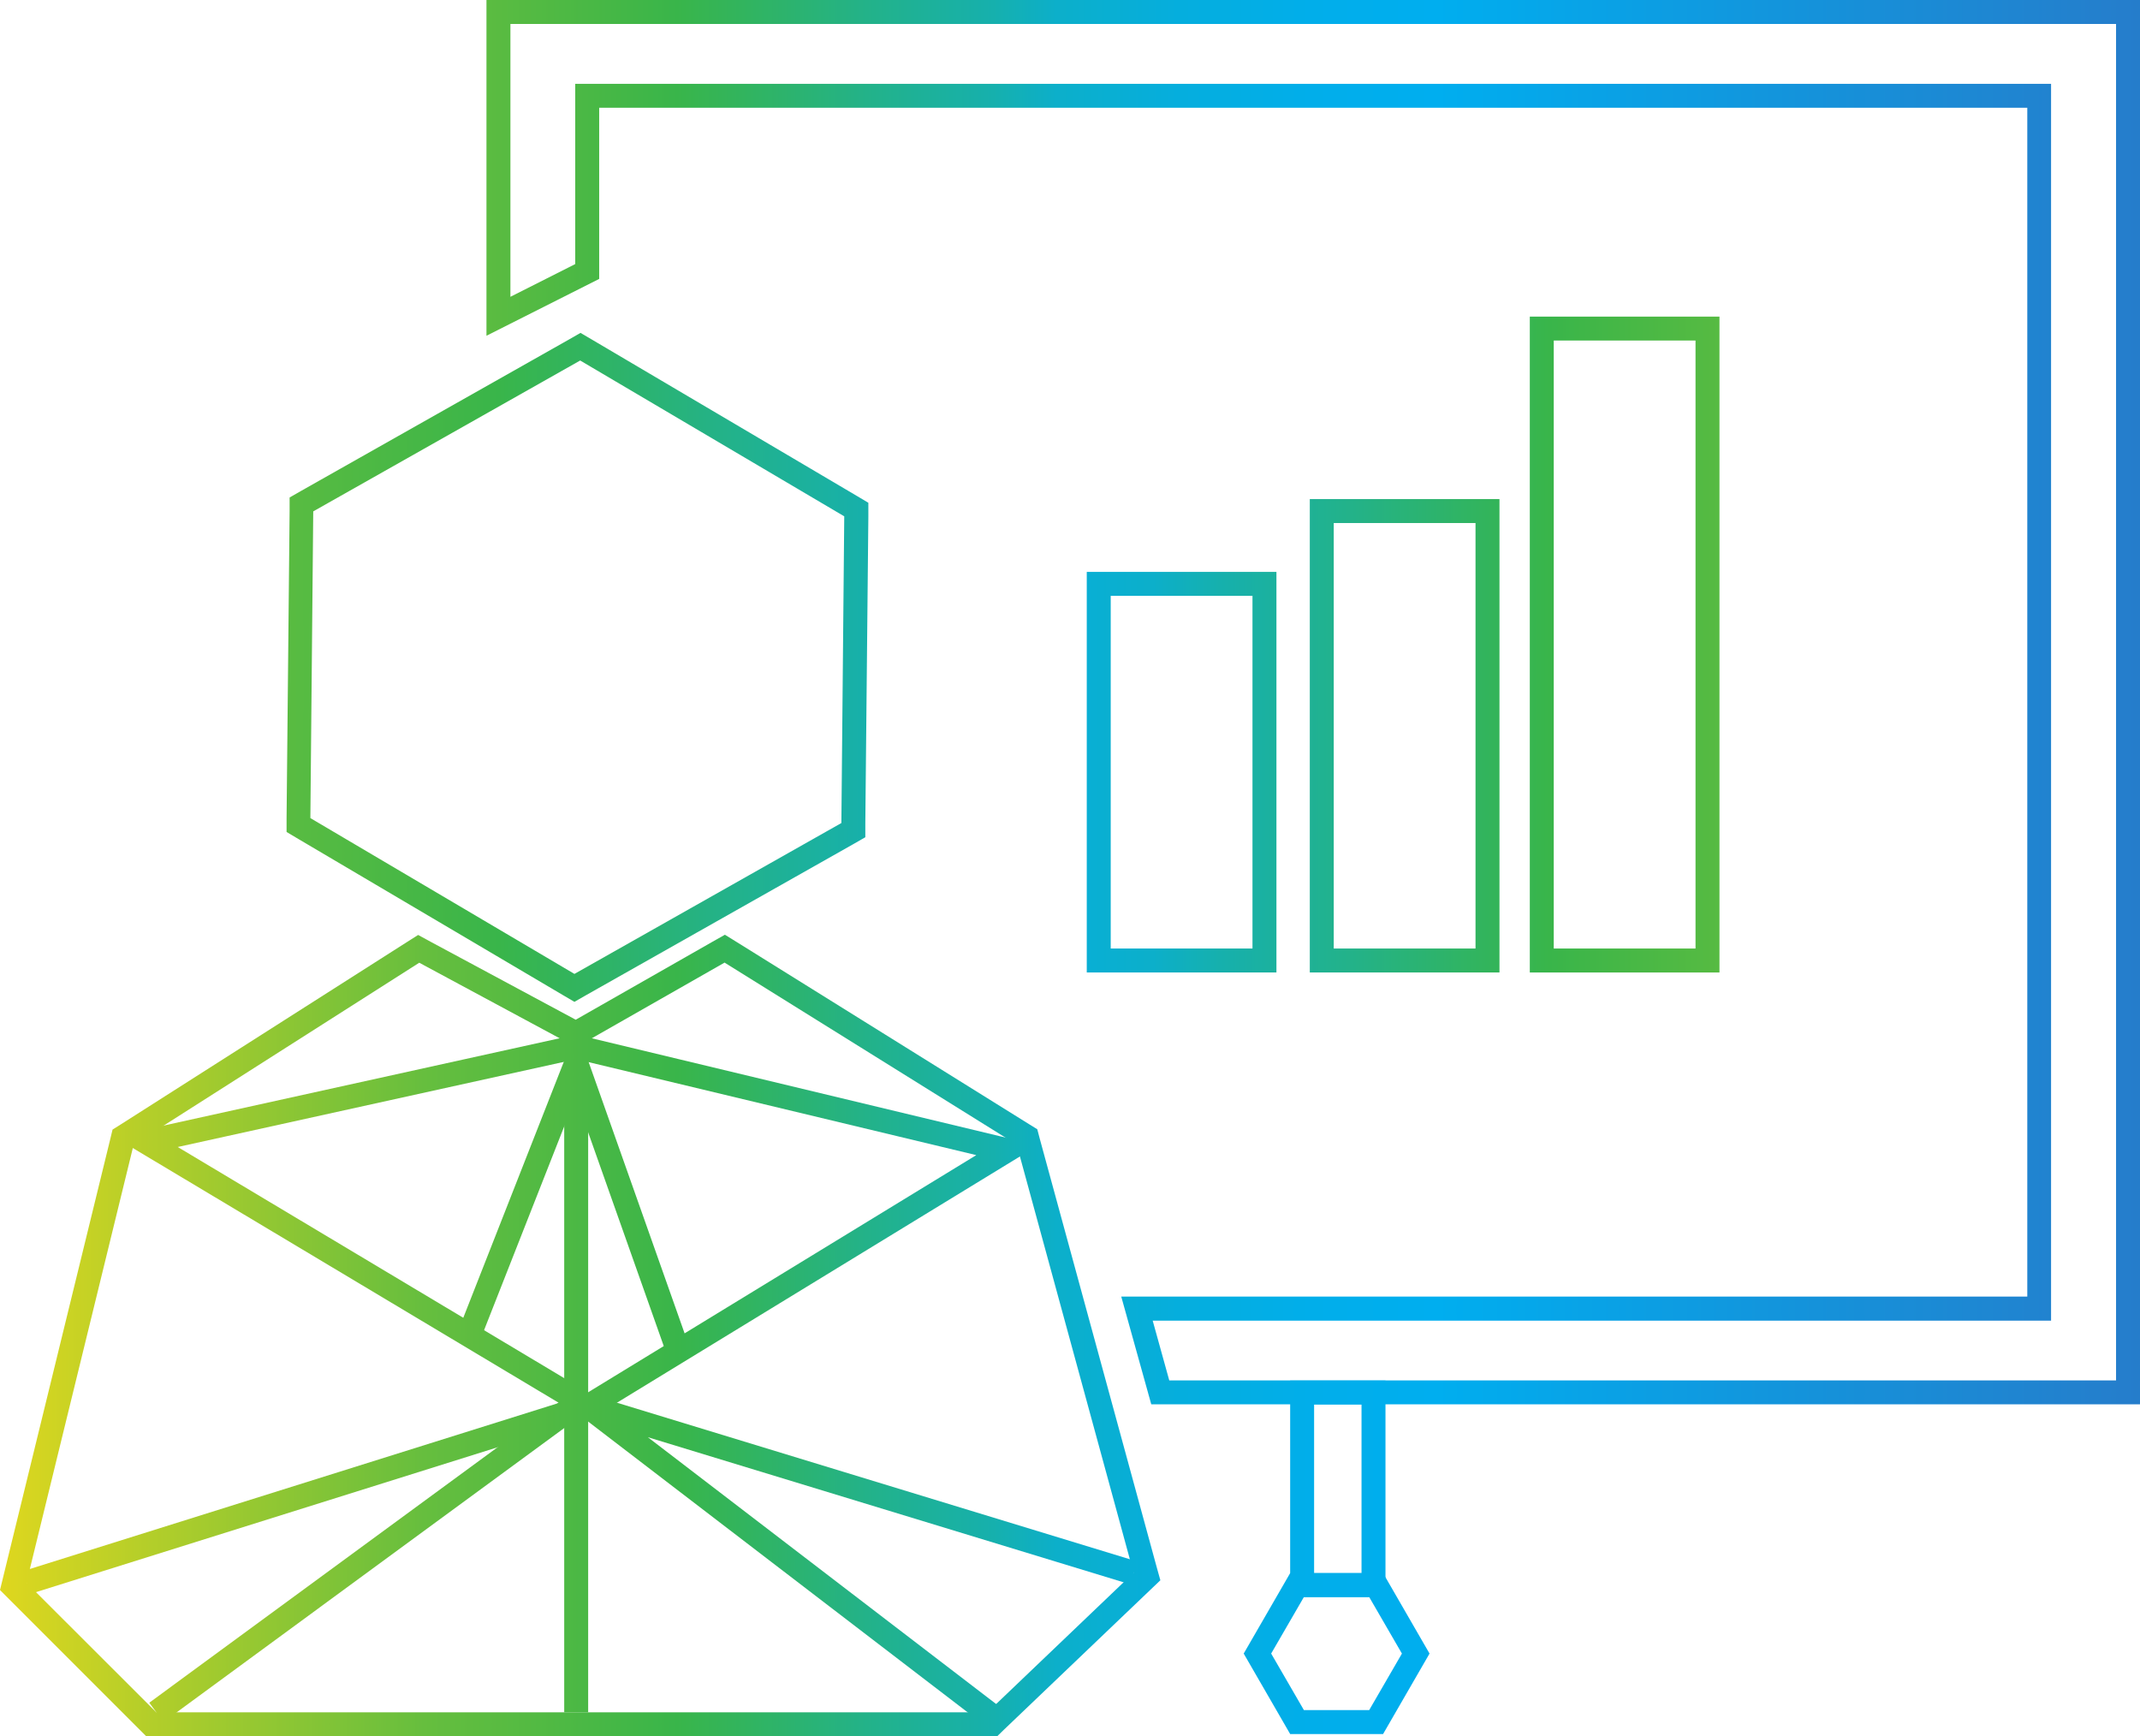
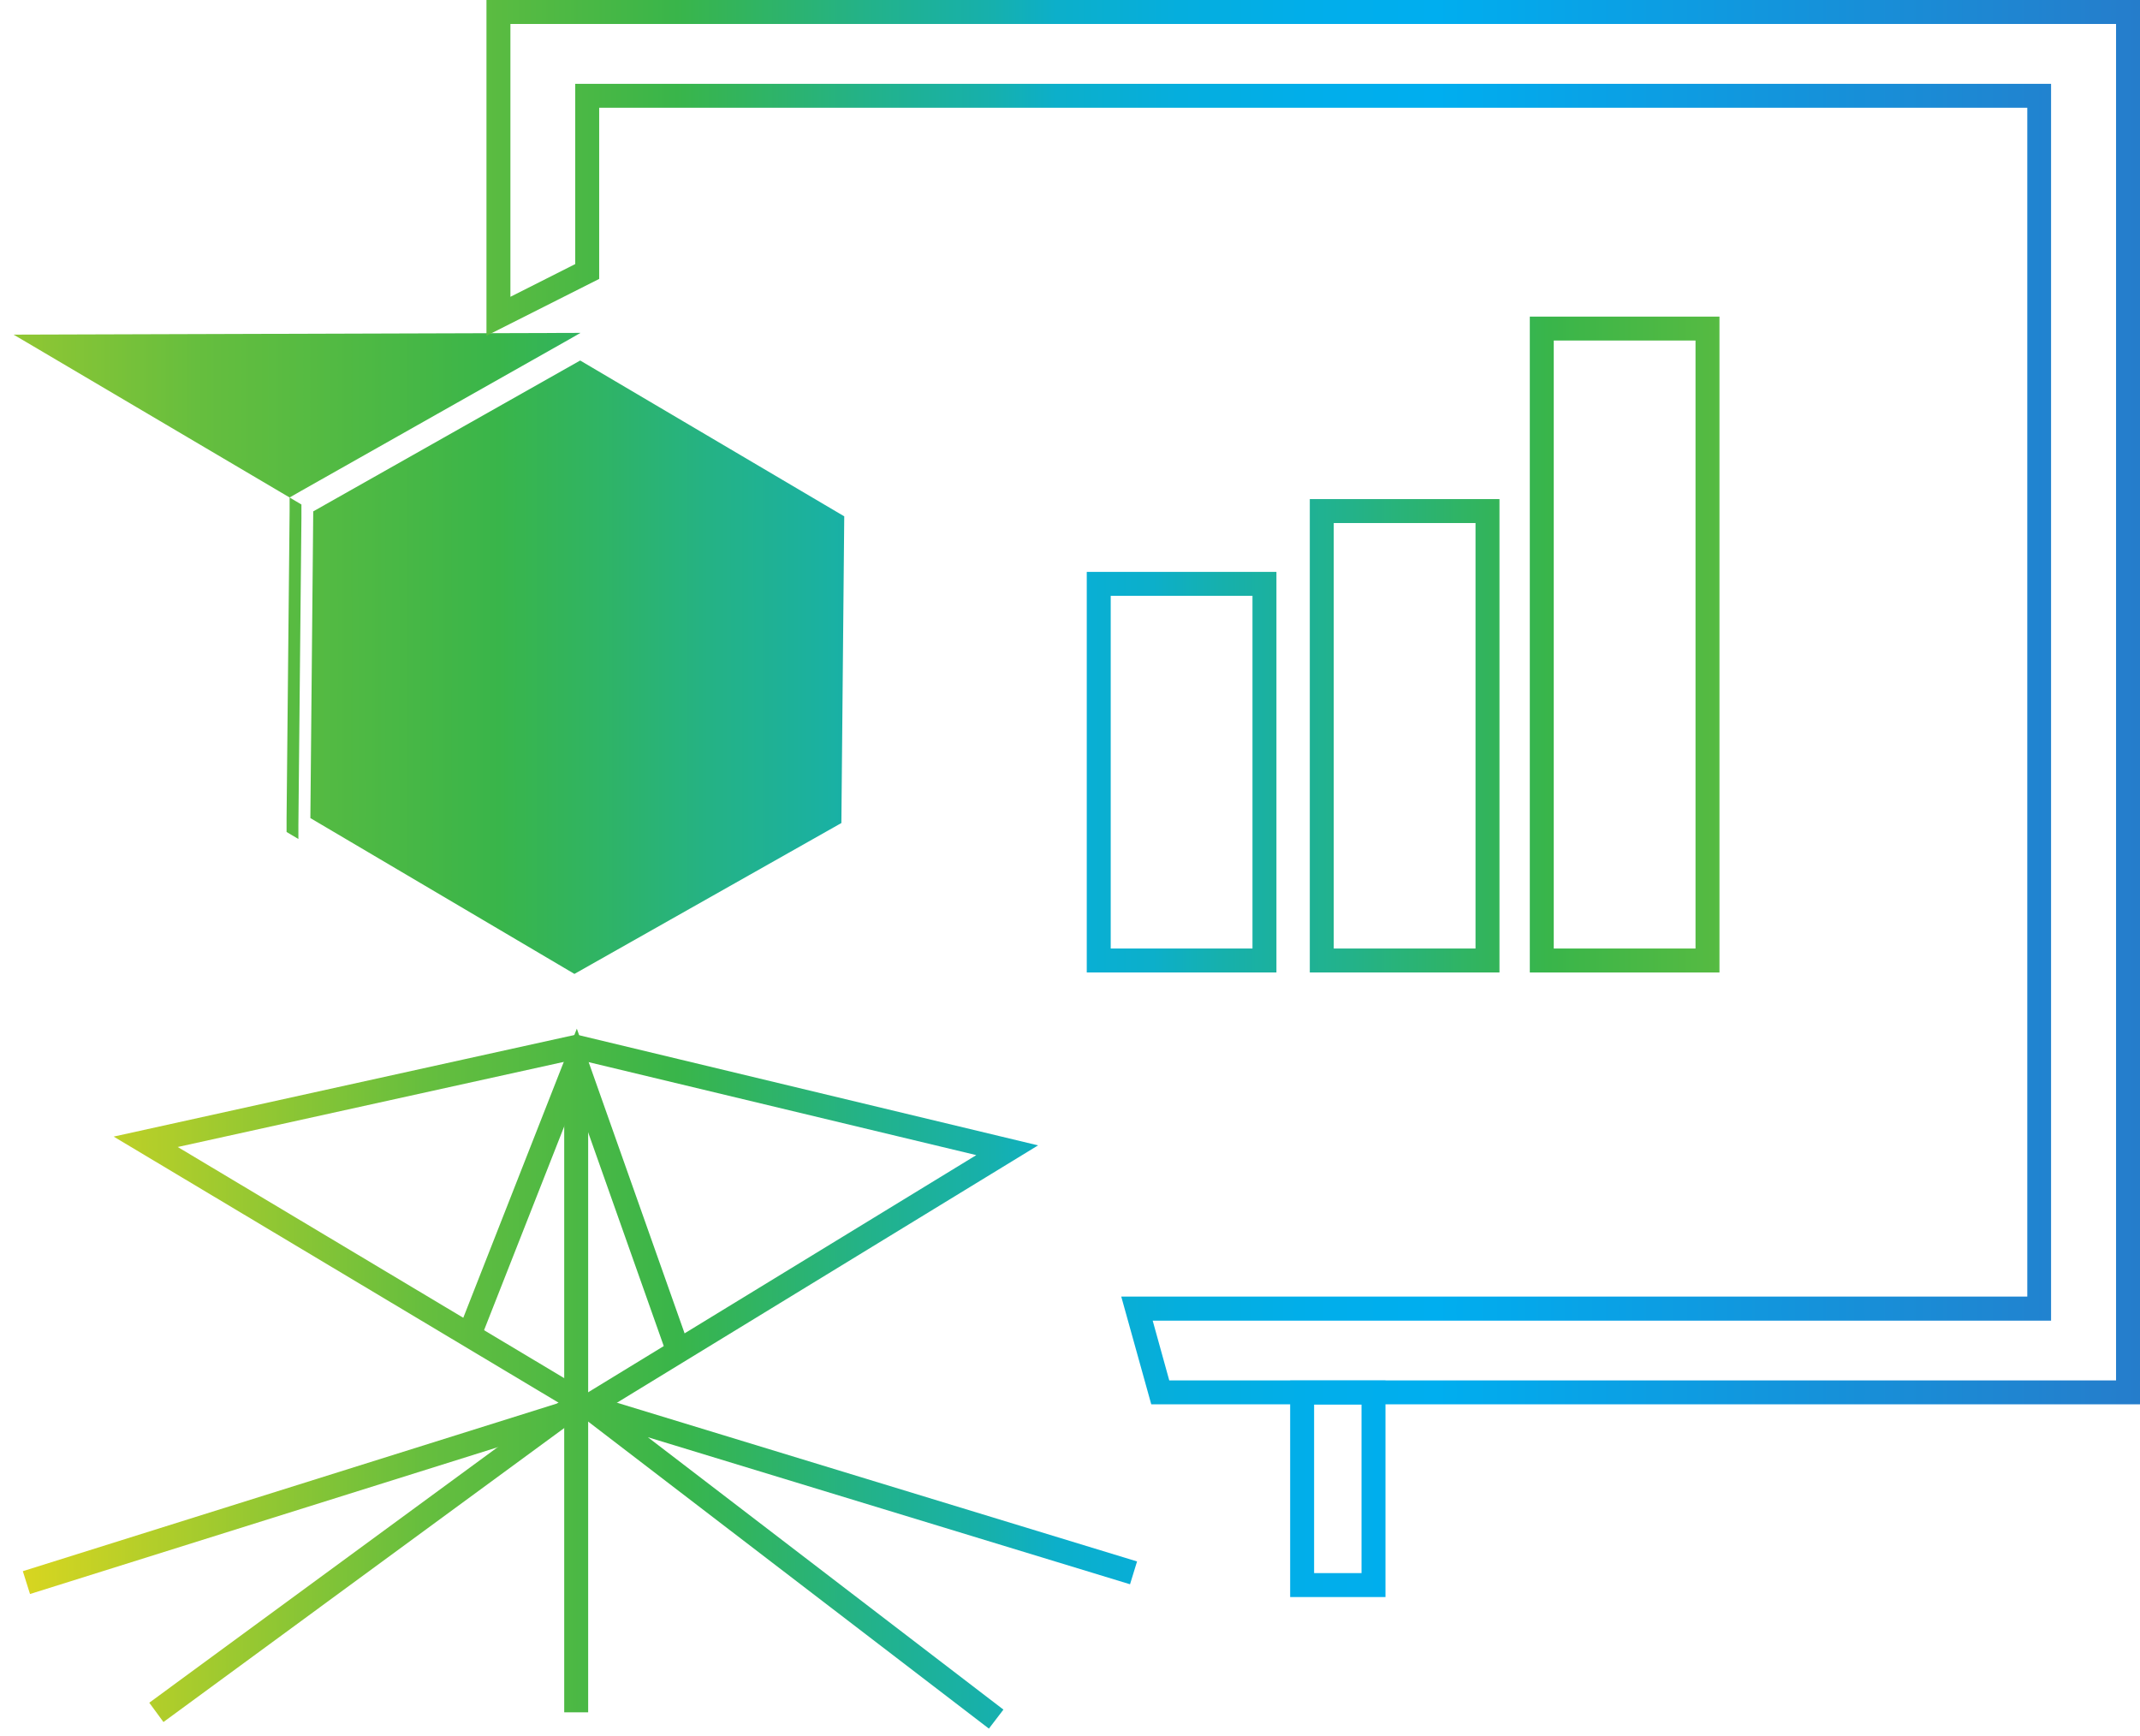
<svg xmlns="http://www.w3.org/2000/svg" xmlns:xlink="http://www.w3.org/1999/xlink" id="Layer_2" viewBox="0 0 134.04 108.76">
  <defs>
    <style>.cls-1{fill:url(#linear-gradient);}.cls-2{fill:url(#linear-gradient-8);}.cls-3{fill:url(#linear-gradient-9);}.cls-4{fill:url(#linear-gradient-3);}.cls-5{fill:url(#linear-gradient-4);}.cls-6{fill:url(#linear-gradient-2);}.cls-7{fill:url(#linear-gradient-6);}.cls-8{fill:url(#linear-gradient-7);}.cls-9{fill:url(#linear-gradient-5);}.cls-10{fill:url(#linear-gradient-13);}.cls-11{fill:url(#linear-gradient-12);}.cls-12{fill:url(#linear-gradient-10);}.cls-13{fill:url(#linear-gradient-11);}</style>
    <linearGradient id="linear-gradient" x1="-108.17" y1="83.65" x2="288.07" y2="83.65" gradientUnits="userSpaceOnUse">
      <stop offset="0" stop-color="#e1489a" />
      <stop offset=".13" stop-color="#ef4136" />
      <stop offset=".14" stop-color="#f04c33" />
      <stop offset=".16" stop-color="#f4782b" />
      <stop offset=".18" stop-color="#f89c23" />
      <stop offset=".2" stop-color="#fbb91e" />
      <stop offset=".22" stop-color="#fdcd1a" />
      <stop offset=".24" stop-color="#fed917" />
      <stop offset=".26" stop-color="#ffde17" />
      <stop offset=".27" stop-color="#e4d81d" />
      <stop offset=".31" stop-color="#9bc930" />
      <stop offset=".34" stop-color="#66be3e" />
      <stop offset=".37" stop-color="#45b746" />
      <stop offset=".38" stop-color="#39b54a" />
      <stop offset=".39" stop-color="#32b45d" />
      <stop offset=".41" stop-color="#23b289" />
      <stop offset=".43" stop-color="#16b0ad" />
      <stop offset=".44" stop-color="#0cafca" />
      <stop offset=".46" stop-color="#05aede" />
      <stop offset=".48" stop-color="#01aeea" />
      <stop offset=".5" stop-color="#00aeef" />
      <stop offset=".56" stop-color="#1592da" />
      <stop offset=".65" stop-color="#326dc0" />
      <stop offset=".74" stop-color="#4951ab" />
      <stop offset=".82" stop-color="#593d9c" />
      <stop offset=".91" stop-color="#623193" />
      <stop offset="1" stop-color="#662d91" />
    </linearGradient>
    <linearGradient id="linear-gradient-2" x1="-148.16" y1="41.78" x2="323.92" y2="41.78" xlink:href="#linear-gradient" />
    <linearGradient id="linear-gradient-3" y1="97.22" x2="288.07" y2="97.22" xlink:href="#linear-gradient" />
    <linearGradient id="linear-gradient-4" y1="82.32" y2="82.32" xlink:href="#linear-gradient" />
    <linearGradient id="linear-gradient-5" y1="97.53" y2="97.53" gradientTransform="translate(62.15 5.25) rotate(36.26)" xlink:href="#linear-gradient" />
    <linearGradient id="linear-gradient-6" y1="86.42" y2="86.42" xlink:href="#linear-gradient" />
    <linearGradient id="linear-gradient-7" y1="74.66" y2="74.66" xlink:href="#linear-gradient" />
    <linearGradient id="linear-gradient-8" y1="43.98" y2="43.98" xlink:href="#linear-gradient" />
    <linearGradient id="linear-gradient-9" x1="254.11" y1="48.37" x2="-159.2" y2="48.37" xlink:href="#linear-gradient" />
    <linearGradient id="linear-gradient-10" x1="254.11" y1="46.09" x2="-159.2" y2="46.09" xlink:href="#linear-gradient" />
    <linearGradient id="linear-gradient-11" x1="254.11" y1="40.37" x2="-159.2" y2="40.37" xlink:href="#linear-gradient" />
    <linearGradient id="linear-gradient-12" y1="93.25" y2="93.25" xlink:href="#linear-gradient" />
    <linearGradient id="linear-gradient-13" y1="103.57" y2="103.57" xlink:href="#linear-gradient" />
  </defs>
  <g id="Layer_3">
    <g>
-       <path class="cls-1" d="M45.38,60.29l18.3,11.4,7.32,26.82-9.15,8.74H9.79L1.66,99.13l6.71-27.43,17.89-11.4,9.83,5.29,9.28-5.29m.03-1.75l-.78,.44-8.56,4.88-9.1-4.89-.77-.42-.74,.47-17.89,11.4-.51,.32-.14,.58L.2,98.77l-.2,.82,.6,.6,8.13,8.13,.44,.44H62.45l.43-.42,9.15-8.74,.65-.62-.24-.86-7.32-26.82-.15-.57-.5-.31-18.3-11.4-.76-.47h0Z" />
-       <path class="cls-6" d="M36.34,22.58l16.54,9.76-.18,19.21-16.72,9.45-16.54-9.76,.18-19.21,16.72-9.45m.02-1.73l-.75,.43-16.72,9.45-.75,.43v.87s-.19,19.21-.19,19.21v.87s.74,.44,.74,.44l16.54,9.76,.75,.44,.75-.43,16.72-9.45,.75-.43v-.87s.19-19.21,.19-19.21v-.87s-.74-.44-.74-.44l-16.54-9.76-.75-.44h0Z" />
+       <path class="cls-6" d="M36.34,22.58l16.54,9.76-.18,19.21-16.72,9.45-16.54-9.76,.18-19.21,16.72-9.45m.02-1.73l-.75,.43-16.72,9.45-.75,.43v.87s-.19,19.21-.19,19.21v.87s.74,.44,.74,.44v-.87s.19-19.21,.19-19.21v-.87s-.74-.44-.74-.44l-16.54-9.76-.75-.44h0Z" />
      <polygon class="cls-4" points="61.94 108.27 33.08 86.16 71.22 97.8 70.78 99.23 40.58 90.02 62.85 107.08 61.94 108.27" />
      <path class="cls-5" d="M1.88,99.84l-.45-1.43,33.58-10.54L7.12,71.19l28.98-6.39,28.92,6.94-26.74,16.34,.37,.22L1.88,99.84Zm9.25-28l25.7,15.37,24.32-14.86-25.06-6.01-24.95,5.5Z" />
      <rect class="cls-9" x="6.61" y="96.78" width="32.91" height="1.5" transform="translate(-53.22 32.52) rotate(-36.26)" />
      <rect class="cls-7" x="35.34" y="65.57" width="1.5" height="41.68" />
      <polygon class="cls-8" points="41.78 84.89 36.06 68.72 30.03 84.05 28.64 83.5 36.13 64.43 43.19 84.39 41.78 84.89" />
      <path class="cls-2" d="M134.04,87.96h-61.93l-1.88-6.75h56.75V6.75H37.53v10.72l-7.06,3.56V0h103.57V87.96Zm-60.79-1.5h59.29V1.5H31.97V18.59l4.06-2.05V5.25h92.44V82.72h-56.27l1.04,3.75Z" />
      <path class="cls-3" d="M79.95,60.91h-11.88v-25.09h11.88v25.09Zm-10.38-1.5h8.88v-22.09h-8.88v22.09Z" />
      <path class="cls-12" d="M93.92,60.91h-11.88V31.26h11.88v29.65Zm-10.38-1.5h8.88v-26.65h-8.88v26.65Z" />
      <path class="cls-13" d="M107.7,60.91h-11.88V19.83h11.88V60.91Zm-10.38-1.5h8.88V21.33h-8.88V59.41Z" />
      <path class="cls-11" d="M86.78,100.03h-5.97v-13.56h5.97v13.56Zm-4.47-1.5h2.97v-10.56h-2.97v10.56Z" />
-       <path class="cls-10" d="M86.63,108.61h-5.82l-2.91-5.04,2.91-5.04h5.82l2.91,5.04-2.91,5.04Zm-4.96-1.5h4.09l2.05-3.54-2.05-3.54h-4.09l-2.05,3.54,2.05,3.54Z" />
    </g>
  </g>
</svg>